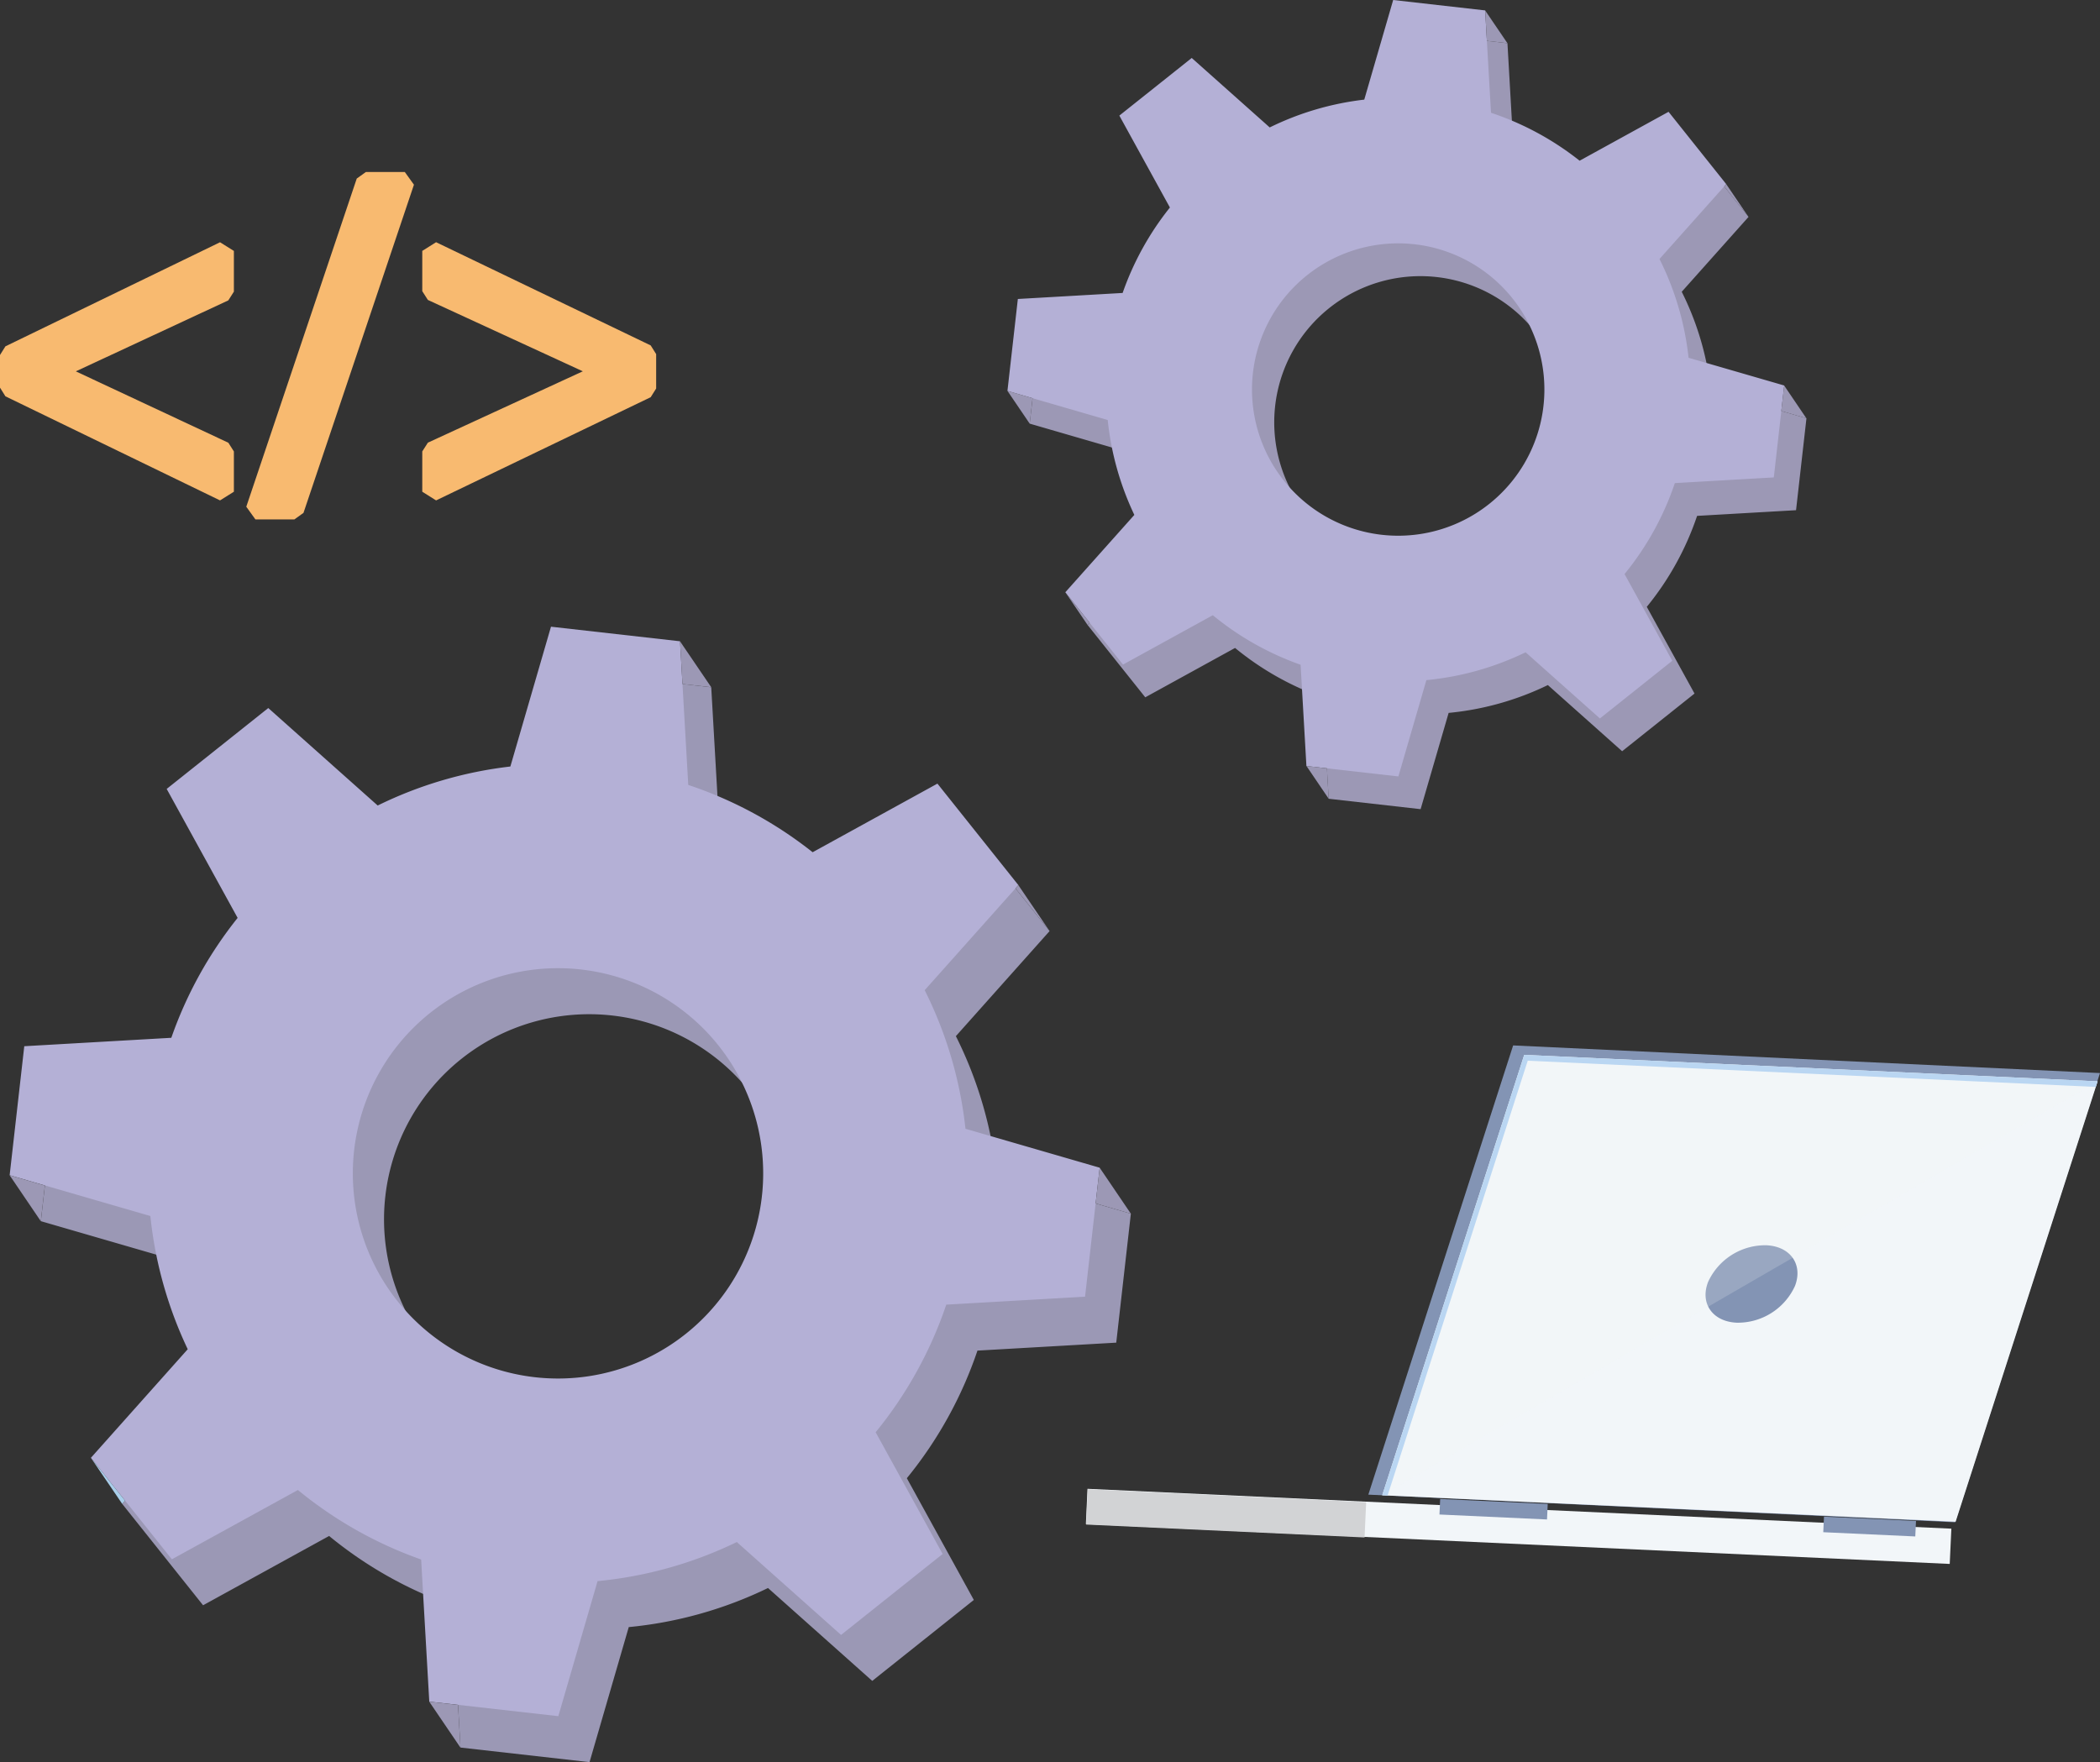
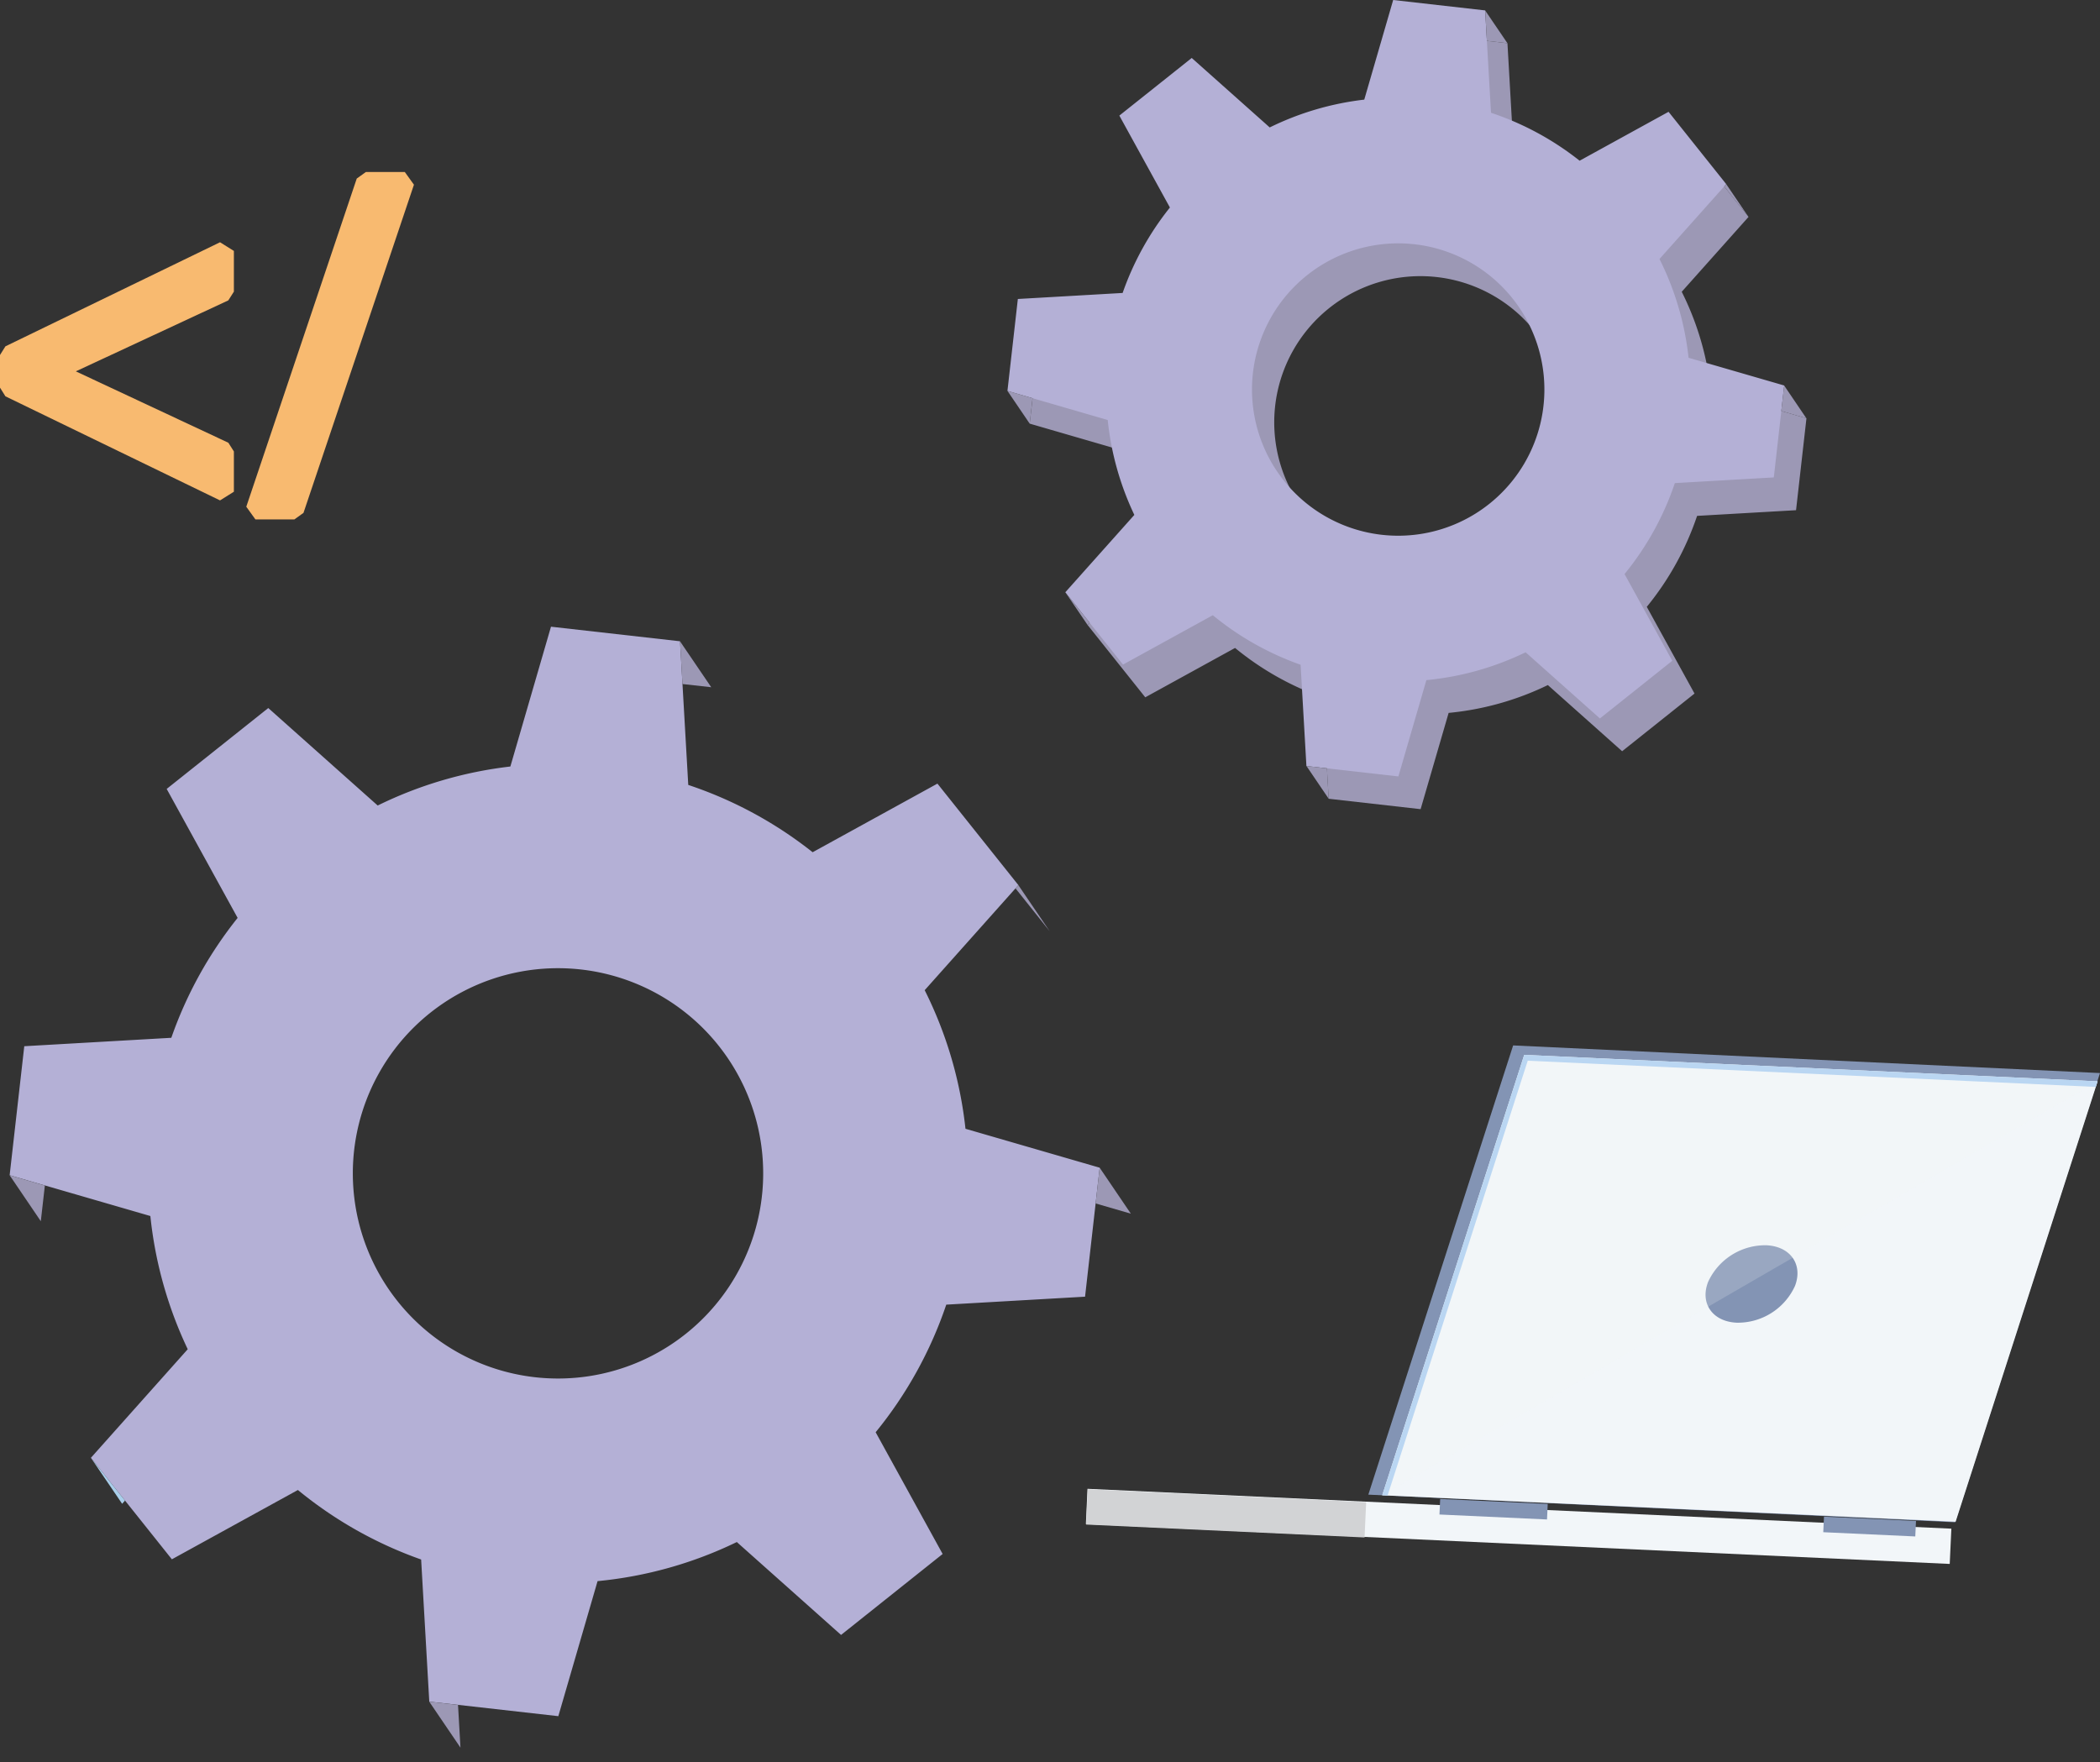
<svg xmlns="http://www.w3.org/2000/svg" width="326.824" height="274.294" viewBox="0 0 326.824 274.294">
  <rect x="0" y="0" width="326.824" height="274.294" fill="#333333" stroke="none" />
  <g id="IT_SUPPORT" data-name="IT SUPPORT" transform="translate(-9975.737 -4173.484)">
    <g id="Group_8260" data-name="Group 8260" transform="translate(9977.237 4271.034)">
-       <path id="Path_11878" data-name="Path 11878" d="M1394.484,808.961a63.5,63.5,0,0,0,21.672-6.085l16.223,14.459,15.809-12.6-10.426-18.95a63.6,63.6,0,0,0,10.99-19.862l21.6-1.239,2.275-20.078-20.885-6.059a63.279,63.279,0,0,0-6.348-21.573l14.583-16.354-12.6-15.8L1427.958,695.5a63.393,63.393,0,0,0-19.357-10.472l-1.279-22.36-20.085-2.269-6.321,21.763a63.272,63.272,0,0,0-20.649,6.072l-17.029-15.173-15.809,12.59,11.042,20.072a63.206,63.206,0,0,0-10.321,18.662l-22.885,1.312-2.275,20.078,21.9,6.354a63.45,63.45,0,0,0,5.816,20.734l-15.069,16.9,12.6,15.8,19.613-10.787a63.379,63.379,0,0,0,19.18,10.819l1.266,22.117,20.085,2.269Zm-31.127-43.573a31.929,31.929,0,1,1,44.871,5.069A31.913,31.913,0,0,1,1363.356,765.388Z" transform="translate(-1298.131 -653.239)" fill="#9b98b5" />
      <path id="Path_11879" data-name="Path 11879" d="M1387.083,798.047a63.505,63.505,0,0,0,21.672-6.085l16.223,14.459,15.809-12.6-10.426-18.95a63.587,63.587,0,0,0,10.99-19.862l21.6-1.239,2.275-20.078-20.885-6.059a63.282,63.282,0,0,0-6.348-21.573l14.583-16.354-12.6-15.8-19.422,10.682a63.412,63.412,0,0,0-19.357-10.478l-1.279-22.36-20.085-2.269-6.321,21.763a63.266,63.266,0,0,0-20.649,6.072l-17.029-15.174-15.81,12.59,11.042,20.078a63.212,63.212,0,0,0-10.321,18.662l-22.885,1.311-2.276,20.078,21.9,6.354a63.459,63.459,0,0,0,5.816,20.734l-15.068,16.9,12.6,15.8,19.613-10.787a63.456,63.456,0,0,0,19.18,10.819l1.266,22.118,20.085,2.269Zm-31.127-43.573a31.932,31.932,0,1,1,44.871,5.069A31.918,31.918,0,0,1,1355.956,754.474Z" transform="translate(-1295.583 -649.48)" fill="#b4b0d6" />
      <path id="Path_11880" data-name="Path 11880" d="M1454.69,652.95l.38,6.649,4.479.5Z" transform="translate(-1350.358 -650.675)" fill="#9c98b5" />
      <path id="Path_11881" data-name="Path 11881" d="M1553.96,777.91l4.852,7.154-5.482-1.593Z" transform="translate(-1384.317 -693.695)" fill="#9c98b5" />
      <path id="Path_11882" data-name="Path 11882" d="M1534.756,710.83l4.859,7.154-5.3-6.649Z" transform="translate(-1377.769 -670.601)" fill="#9c98b5" />
      <path id="Path_11883" data-name="Path 11883" d="M1295.58,779.7l4.852,7.154.63-5.56Z" transform="translate(-1295.58 -694.311)" fill="#9c98b5" />
      <path id="Path_11884" data-name="Path 11884" d="M1395.17,904.66l4.859,7.154-.38-6.649Z" transform="translate(-1329.867 -737.332)" fill="#9c98b5" />
      <path id="Path_11885" data-name="Path 11885" d="M1314.87,846.78l4.859,7.154.446-.5Z" transform="translate(-1302.221 -717.406)" fill="#a9ceea" />
    </g>
    <g id="Group_8261" data-name="Group 8261" transform="translate(10132.514 4173.484)">
      <path id="Path_11886" data-name="Path 11886" d="M1584.465,598.767a45.121,45.121,0,0,0,15.443-4.334l11.56,10.3,11.265-8.977-7.429-13.5a45.148,45.148,0,0,0,7.829-14.157l15.4-.885,1.62-14.308-14.885-4.321a45.093,45.093,0,0,0-4.525-15.37l10.393-11.652-1.973-2.475-7-8.784-13.843,7.613a45.081,45.081,0,0,0-13.79-7.462l-.911-15.934L1579.3,492.9l-4.5,15.508a45.067,45.067,0,0,0-14.714,4.328l-12.138-10.813-11.266,8.97,7.869,14.3a45.02,45.02,0,0,0-7.357,13.3l-16.308.938-1.62,14.308,15.606,4.531a45.2,45.2,0,0,0,4.144,14.773l-10.741,12.039,8.977,11.259,13.974-7.685a45.261,45.261,0,0,0,13.665,7.711l.9,15.764,14.314,1.62Zm-22.183-31.055a22.751,22.751,0,1,1,31.973,3.613A22.736,22.736,0,0,1,1562.282,567.711Z" transform="translate(-1515.791 -487.798)" fill="#9c98b5" />
      <path id="Path_11887" data-name="Path 11887" d="M1579.182,590.987a45.119,45.119,0,0,0,15.443-4.334l11.56,10.3,11.265-8.977-7.429-13.5a45.158,45.158,0,0,0,7.83-14.157l15.4-.885,1.62-14.308-14.885-4.315a45.173,45.173,0,0,0-4.525-15.377l10.387-11.652-8.977-11.259-13.842,7.613a45.081,45.081,0,0,0-13.79-7.462l-.911-15.934-14.314-1.62-4.5,15.508a45.071,45.071,0,0,0-14.714,4.328l-12.138-10.813-11.265,8.97,7.869,14.308a45.169,45.169,0,0,0-7.357,13.3l-16.308.938-1.62,14.308,15.606,4.531a45.193,45.193,0,0,0,4.144,14.773l-10.741,12.039,8.977,11.259,13.974-7.685a45.263,45.263,0,0,0,13.665,7.711l.905,15.764,14.314,1.62Zm-22.177-31.048a22.753,22.753,0,1,1,31.973,3.606A22.745,22.745,0,0,1,1557.005,559.938Z" transform="translate(-1513.97 -485.12)" fill="#b4b0d6" />
      <path id="Path_11888" data-name="Path 11888" d="M1627.37,487.6l.269,4.734,3.193.361Z" transform="translate(-1553.011 -485.974)" fill="#9c98b5" />
      <path id="Path_11889" data-name="Path 11889" d="M1698.1,576.64l3.456,5.1-3.908-1.134Z" transform="translate(-1577.207 -516.628)" fill="#9c98b5" />
      <path id="Path_11890" data-name="Path 11890" d="M1684.422,528.84l3.462,5.1L1684.1,529.2Z" transform="translate(-1572.542 -500.172)" fill="#9c98b5" />
      <path id="Path_11891" data-name="Path 11891" d="M1513.99,577.91l3.462,5.1.446-3.967Z" transform="translate(-1513.977 -517.065)" fill="#9c98b5" />
      <path id="Path_11892" data-name="Path 11892" d="M1584.96,666.96l3.456,5.095-.269-4.734Z" transform="translate(-1538.41 -547.723)" fill="#9c98b5" />
      <path id="Path_11893" data-name="Path 11893" d="M1527.74,625.71l3.456,5.1.321-.361Z" transform="translate(-1518.711 -533.522)" fill="#9c98b5" />
    </g>
    <g id="Group_8262" data-name="Group 8262" transform="translate(9977.237 4201.758)">
      <path id="Path_11913" data-name="Path 11913" d="M798.5,1152.193l33.4-16.2v6.338l-26.492,12.332v.142l26.492,12.4v6.271l-33.4-16.2Z" transform="translate(-798.5 -1125.208)" fill="#f8ba70" stroke="#f8ba70" stroke-linecap="round" stroke-linejoin="bevel" stroke-width="3" />
      <path id="Path_11914" data-name="Path 11914" d="M895.24,1159.8l17.192-51.081h6.057L901.3,1159.8Z" transform="translate(-856.989 -1108.72)" fill="#f8ba70" stroke="#f8ba70" stroke-linecap="round" stroke-linejoin="bevel" stroke-width="3" />
-       <path id="Path_11915" data-name="Path 11915" d="M998.109,1157.409l-33.4,16.065V1167.2l26.919-12.4v-.142l-26.919-12.4v-6.271l33.4,16.065Z" transform="translate(-898.991 -1125.207)" fill="#f8ba70" stroke="#f8ba70" stroke-linecap="round" stroke-linejoin="bevel" stroke-width="3" />
    </g>
    <g id="Group_8263" data-name="Group 8263" transform="translate(10144.732 4336.215)">
      <path id="Path_12013" data-name="Path 12013" d="M670.833,1595.633l-91.333-4.3,22.537-69.924,91.333,4.3Z" transform="translate(-535.541 -1521.41)" fill="#8394b4" />
      <rect id="Rectangle_1372" data-name="Rectangle 1372" width="5.495" height="134.585" transform="translate(0 74.505) rotate(-87.358)" fill="#f2f6f9" />
      <path id="Path_12014" data-name="Path 12014" d="M670.328,1595.162l-89.238-4.121,22.1-68.551,89.238,4.121Z" transform="translate(-534.969 -1521.021)" fill="#f2f6f9" />
      <path id="Path_12015" data-name="Path 12015" d="M632,1550.62a9.77,9.77,0,0,1-9.086,5.713c-3.741-.177-5.726-3.006-4.434-6.338a9.769,9.769,0,0,1,9.086-5.712C631.3,1544.459,633.283,1547.288,632,1550.62Z" transform="translate(-521.644 -1513.176)" fill="#8394b4" />
      <path id="Path_12016" data-name="Path 12016" d="M581.09,1591.041l22.1-68.551,89.238,4.121Z" transform="translate(-534.969 -1521.021)" fill="#f2f6f9" opacity="0.2" />
      <rect id="Rectangle_1373" data-name="Rectangle 1373" width="5.495" height="43.375" transform="translate(0.041 74.58) rotate(-87.346)" fill="#d2d3d5" />
      <rect id="Rectangle_1374" data-name="Rectangle 1374" width="2.421" height="16.757" transform="translate(55.028 73.015) rotate(-87.358)" fill="#8394b4" />
      <rect id="Rectangle_1375" data-name="Rectangle 1375" width="2.421" height="14.336" transform="translate(114.761 75.77) rotate(-87.358)" fill="#8394b4" />
-       <path id="Path_12017" data-name="Path 12017" d="M603.736,1523.4l88.408,4.08.286-.87-89.238-4.121-22.1,68.551.83.041Z" transform="translate(-534.969 -1521.021)" fill="#bad6f2" />
+       <path id="Path_12017" data-name="Path 12017" d="M603.736,1523.4l88.408,4.08.286-.87-89.238-4.121-22.1,68.551.83.041" transform="translate(-534.969 -1521.021)" fill="#bad6f2" />
    </g>
  </g>
</svg>